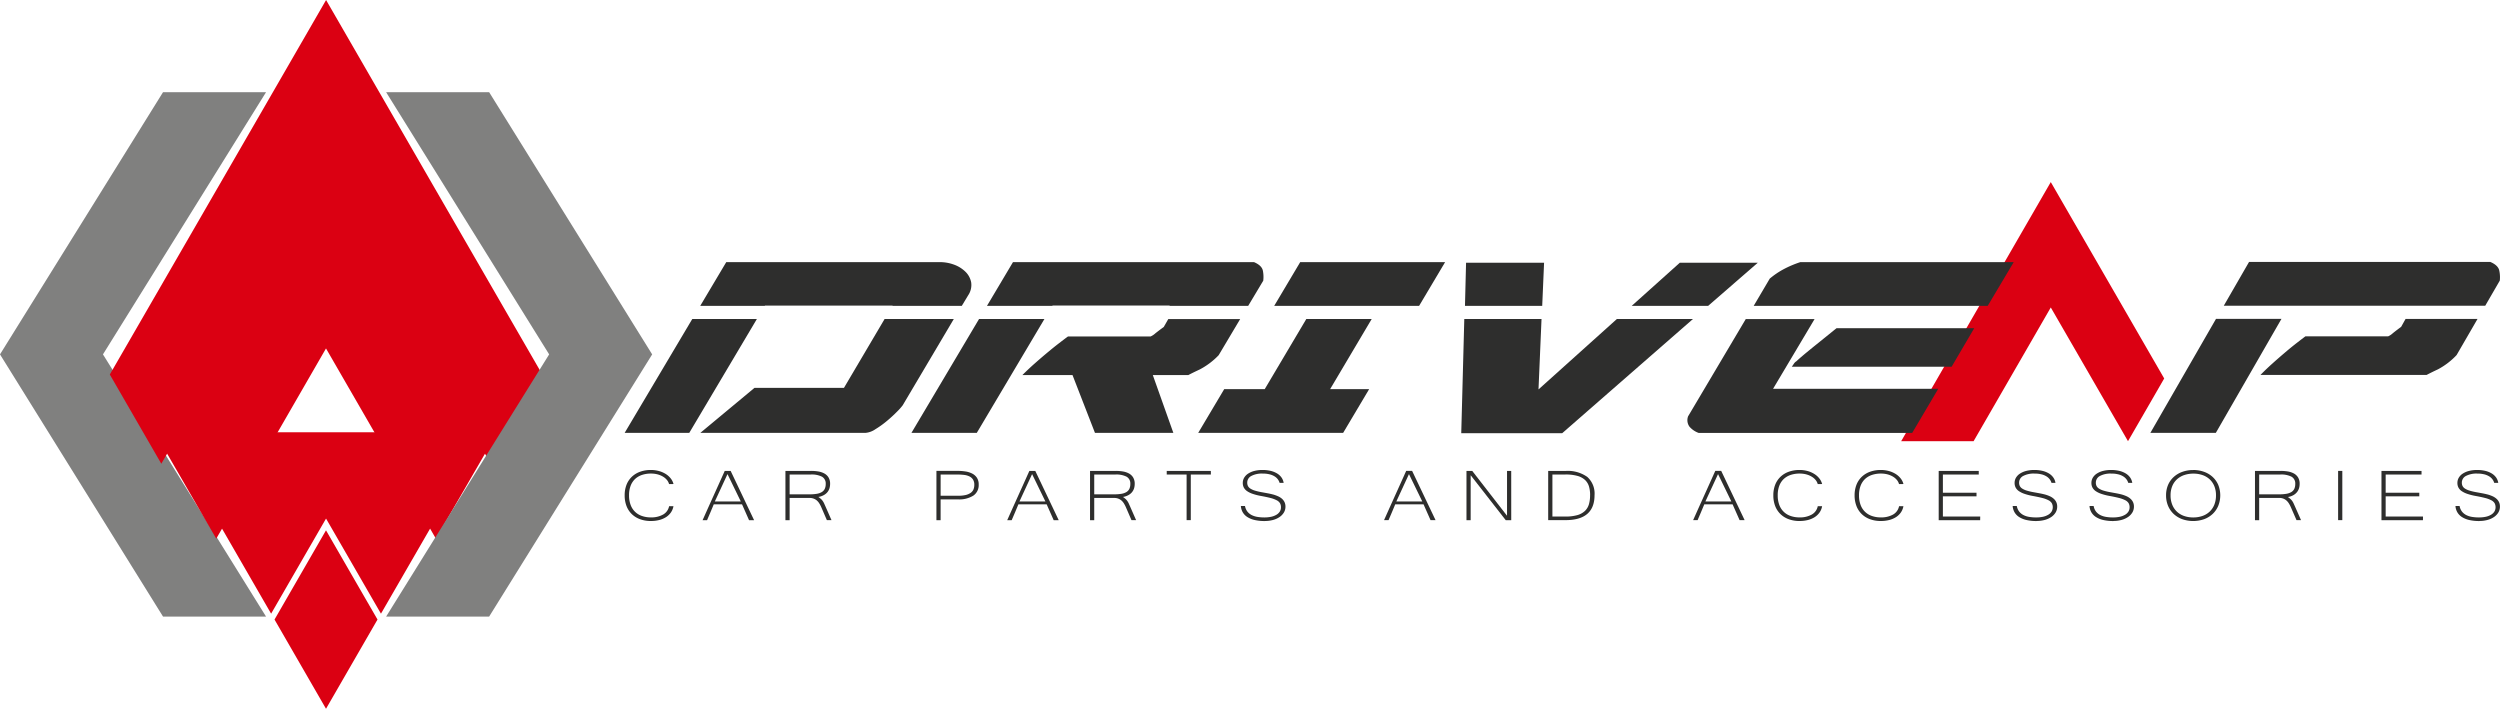
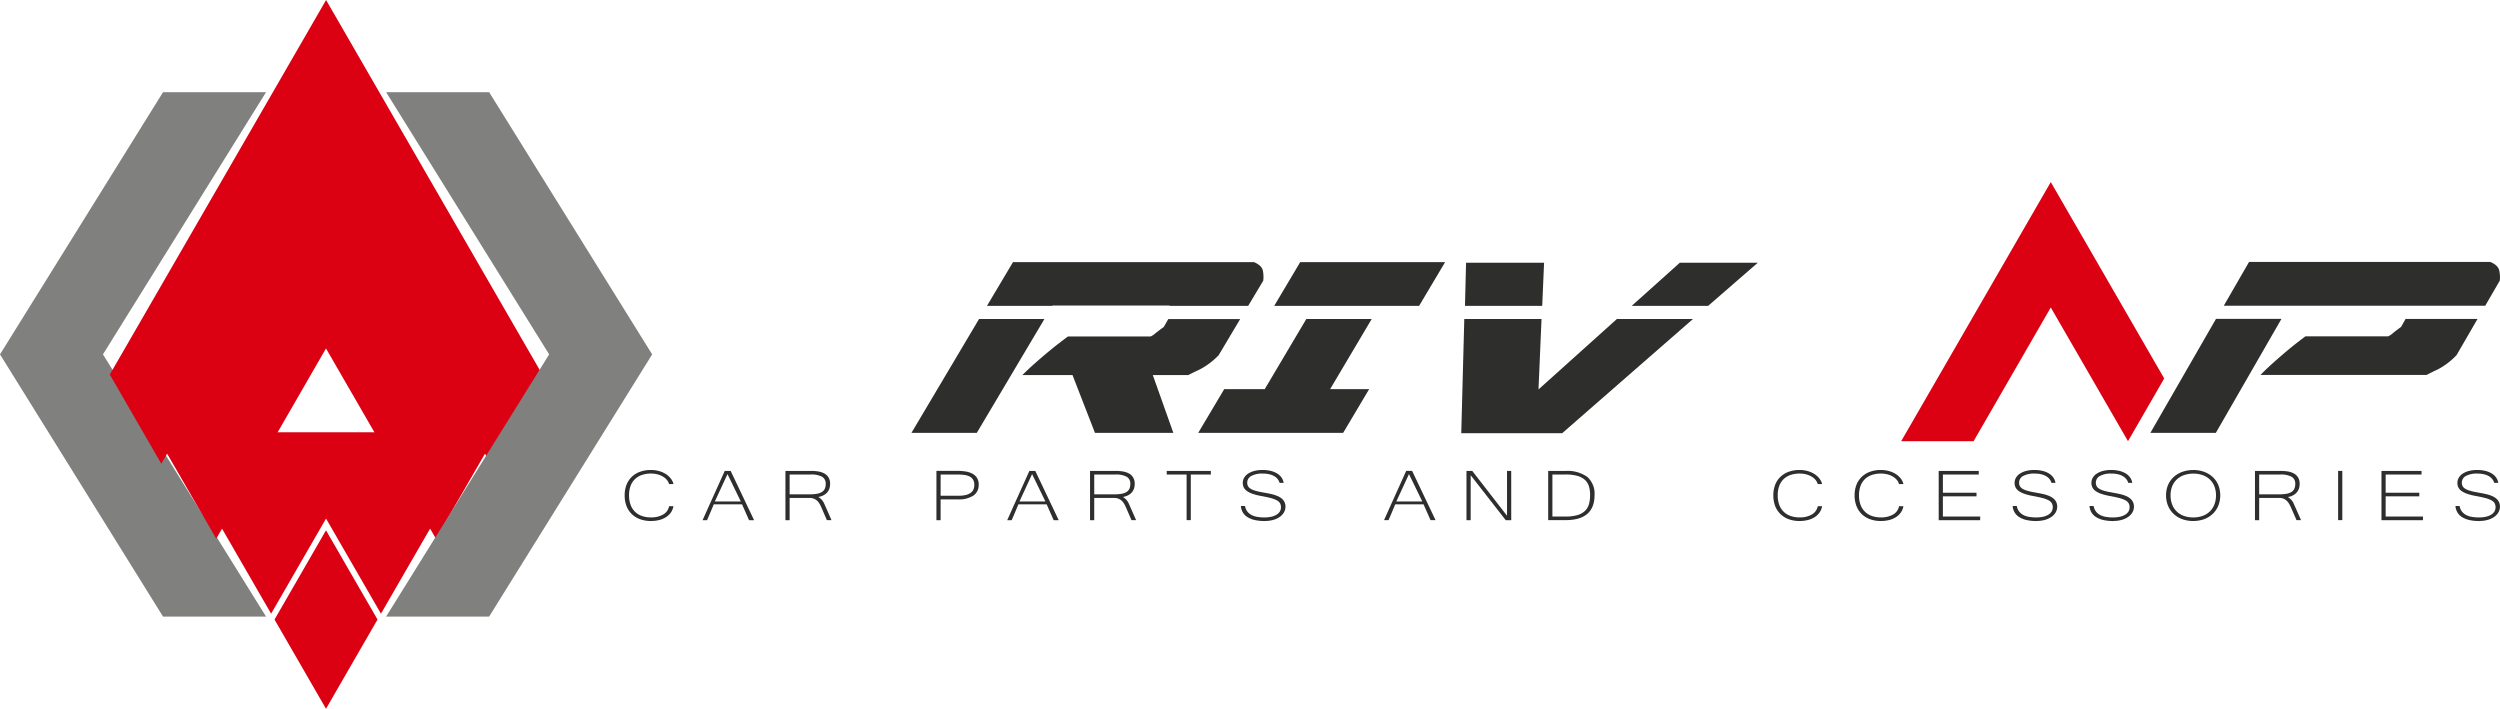
<svg xmlns="http://www.w3.org/2000/svg" id="Raggruppa_12680" data-name="Raggruppa 12680" width="220.958" height="62.642" viewBox="0 0 220.958 62.642">
  <defs>
    <clipPath id="clip-path">
      <rect id="Rettangolo_5195" data-name="Rettangolo 5195" width="220.958" height="62.642" fill="none" />
    </clipPath>
  </defs>
  <path id="Tracciato_23580" data-name="Tracciato 23580" d="M14.41,6.211,0,29.386,14.41,52.562h9.105L14.259,37.676,9.1,29.386,23.515,6.211Z" transform="translate(0 1.935)" fill="#80807f" />
  <path id="Tracciato_23581" data-name="Tracciato 23581" d="M35.069,45.4l2.123-3.676,2.43-4.208-14.26-24.7L11.1,37.519l2.43,4.208L15.655,45.4l4.4-7.623,5.3-9.19,5.306,9.19Z" transform="translate(3.458 2.209)" fill="#db0012" />
  <path id="Tracciato_23582" data-name="Tracciato 23582" d="M26.515,0l-4.4,7.625L7.4,33.1l4.552,7.886L26.515,15.77,41.075,40.99,45.627,33.1,30.916,7.625h0Z" transform="translate(2.305 0.001)" fill="#db0012" />
  <path id="Tracciato_23583" data-name="Tracciato 23583" d="M26.022,6.211l14.41,23.175-5.155,8.29L26.022,52.562h9.105l14.41-23.175L35.127,6.211Z" transform="translate(8.104 1.935)" fill="#80807f" />
  <path id="Tracciato_23584" data-name="Tracciato 23584" d="M18.5,46.347l.151.26,4.4,7.625,4.4-7.625h0l.152-.26-4.553-7.886Z" transform="translate(5.763 8.411)" fill="#db0012" />
  <path id="Tracciato_23585" data-name="Tracciato 23585" d="M28.913,31.853H19.507L14.8,40l4.552,7.886,4.854-8.407,4.854,8.407L33.615,40Z" transform="translate(4.61 6.353)" fill="#db0012" />
  <path id="Tracciato_23586" data-name="Tracciato 23586" d="M157.772,36.273l1.492-2.583,1.708-2.959L150.948,13.372l-13.222,22.9h6.4l3.094-5.358,3.728-6.459,3.73,6.459Z" transform="translate(30.307 2.72)" fill="#db0012" />
  <g id="Raggruppa_12679" data-name="Raggruppa 12679" transform="translate(0 0)">
    <g id="Raggruppa_12678" data-name="Raggruppa 12678" clip-path="url(#clip-path)">
      <path id="Tracciato_23587" data-name="Tracciato 23587" d="M180.243,26.89a6.32,6.32,0,0,1-1.643,1.258c-.48.227-.815.393-1.009.5H162.907q.5-.514,1.092-1.042c.392-.352.766-.676,1.118-.975s.684-.568,1-.813.566-.437.764-.582h7.309a1.5,1.5,0,0,0,.423-.284c.238-.19.48-.375.728-.555l.391-.7h6.361Zm2.531-4.36H159.666l2.235-3.874h21.315q.707.3.8.772a2.762,2.762,0,0,1,.045.881ZM158.963,33.767h-5.786l5.8-10.074h5.786Z" transform="translate(36.879 4.492)" fill="#2e2e2d" />
-       <path id="Tracciato_23588" data-name="Tracciato 23588" d="M69.068,31.329a4.981,4.981,0,0,1-.481.541,12.111,12.111,0,0,1-.895.825,8.261,8.261,0,0,1-1.034.744,1.826,1.826,0,0,1-.873.324h-14.6l4.784-3.977h7.909L67.47,23.7h6.117ZM53.476,18.671H72.334a3.635,3.635,0,0,1,1.287.228,2.8,2.8,0,0,1,1.009.637,1.765,1.765,0,0,1,.494.933,1.614,1.614,0,0,1-.259,1.122l-.572.948H68.175l0-.027H56.89l0,.027H51.175ZM50.206,33.764H44.495L50.472,23.7h5.71Z" transform="translate(10.713 4.496)" fill="#2e2e2d" />
      <path id="Tracciato_23589" data-name="Tracciato 23589" d="M88.074,33.764H81.146L79.16,28.652H74.733c.34-.342.711-.691,1.109-1.042s.777-.676,1.133-.973.694-.568,1.011-.811.572-.438.773-.582h7.3a1.558,1.558,0,0,0,.429-.284c.239-.189.486-.375.737-.555l.4-.7h6.354l-1.9,3.192a6.46,6.46,0,0,1-1.665,1.257q-.722.339-1.016.5H86.258Zm7.94-13.444-1.326,2.218H87.759l-.031-.027H77.387l0,.027H71.6l2.3-3.867H95.2c.468.2.731.455.788.769a2.8,2.8,0,0,1,.03.88M70.7,33.764H64.924L70.9,23.7h5.778Z" transform="translate(15.631 4.496)" fill="#2e2e2d" />
      <path id="Tracciato_23590" data-name="Tracciato 23590" d="M92.067,22.54l2.3-3.869h12.808l-2.3,3.869Zm8.395,7.356-2.3,3.867H85.352l2.3-3.867h3.581l3.676-6.2h5.779l-3.675,6.2Z" transform="translate(20.549 4.496)" fill="#2e2e2d" />
      <path id="Tracciato_23591" data-name="Tracciato 23591" d="M119.156,22.528l4.252-3.814H130.3l-4.389,3.814Zm-7.971,1.163-.267,6.222,6.925-6.222h6.725l-11.556,10.09h-8.922l.269-10.09Zm-6.669-4.977h6.895l-.165,3.814h-6.827Z" transform="translate(25.06 4.506)" fill="#2e2e2d" />
-       <path id="Tracciato_23592" data-name="Tracciato 23592" d="M145.549,24.512l-2,3.408H129.423c.027-.036.084-.117.17-.243a.689.689,0,0,1,.237-.243c.233-.217.546-.488.942-.813s.783-.639,1.164-.945.711-.572.991-.8.431-.347.457-.366Zm-19.492-1.974,1.419-2.408a7.111,7.111,0,0,1,1.288-.865,9.261,9.261,0,0,1,1.418-.594H149.04l-2.3,3.867Zm-5.8,9.765,5.1-8.6h6.082l-3.671,6.167h14.6l-2.305,3.9H121.2a1.956,1.956,0,0,1-.819-.555.978.978,0,0,1-.125-.906" transform="translate(28.94 4.496)" fill="#2e2e2d" />
      <path id="Tracciato_23593" data-name="Tracciato 23593" d="M48.421,34.723a.949.949,0,0,0-.19-.364,1.327,1.327,0,0,0-.347-.294,1.846,1.846,0,0,0-.48-.2,2.3,2.3,0,0,0-.582-.071,2.454,2.454,0,0,0-.8.123,1.674,1.674,0,0,0-.613.364,1.612,1.612,0,0,0-.388.6,2.331,2.331,0,0,0-.136.836,2.362,2.362,0,0,0,.136.84,1.6,1.6,0,0,0,1,.984,2.306,2.306,0,0,0,.79.127,2.109,2.109,0,0,0,1.084-.252,1.084,1.084,0,0,0,.529-.737h.385a1.382,1.382,0,0,1-.227.555,1.55,1.55,0,0,1-.431.412,2.078,2.078,0,0,1-.6.254,2.968,2.968,0,0,1-.732.087,2.723,2.723,0,0,1-.967-.161,2.051,2.051,0,0,1-.73-.455,2,2,0,0,1-.464-.713,2.585,2.585,0,0,1-.161-.939,2.531,2.531,0,0,1,.161-.929,1.967,1.967,0,0,1,.467-.706,2.06,2.06,0,0,1,.732-.449,2.767,2.767,0,0,1,.962-.158,2.623,2.623,0,0,1,.7.092,2.245,2.245,0,0,1,.6.257,1.744,1.744,0,0,1,.444.393,1.33,1.33,0,0,1,.251.5Z" transform="translate(10.713 8.061)" fill="#2e2e2d" />
      <path id="Tracciato_23594" data-name="Tracciato 23594" d="M53.426,36.247l-1.177-2.421L51.13,36.247ZM54.6,37.9h-.445l-.62-1.4h-2.5c-.089.22-.187.453-.292.7l-.3.7h-.395q.251-.564.494-1.106t.484-1.074q.242-.534.485-1.074c.163-.361.326-.727.494-1.1h.524Z" transform="translate(12.049 8.076)" fill="#2e2e2d" />
      <path id="Tracciato_23595" data-name="Tracciato 23595" d="M56.32,35.614h1.762a3.716,3.716,0,0,0,.644-.047,1.262,1.262,0,0,0,.443-.156.688.688,0,0,0,.257-.284,1,1,0,0,0,.083-.429.684.684,0,0,0-.331-.643,2.019,2.019,0,0,0-.989-.192H56.32Zm3.7,2.282h-.408l-.5-1.156a2.584,2.584,0,0,0-.165-.314,1.154,1.154,0,0,0-.211-.257A.915.915,0,0,0,58.459,36a.956.956,0,0,0-.364-.065H56.32V37.9h-.371V33.544h2.285a3.735,3.735,0,0,1,.619.05,1.681,1.681,0,0,1,.532.176.99.99,0,0,1,.373.352,1.074,1.074,0,0,1,.139.574,1.313,1.313,0,0,1-.062.407,1.018,1.018,0,0,1-.19.337,1.106,1.106,0,0,1-.325.254,1.53,1.53,0,0,1-.462.153,1.91,1.91,0,0,1,.237.184,1.062,1.062,0,0,1,.159.186,1.418,1.418,0,0,1,.122.218c.035.081.077.171.123.275Z" transform="translate(13.47 8.076)" fill="#2e2e2d" />
      <path id="Tracciato_23596" data-name="Tracciato 23596" d="M67.076,35.741h1.535a2.984,2.984,0,0,0,.663-.063,1.279,1.279,0,0,0,.447-.187.717.717,0,0,0,.253-.3,1.049,1.049,0,0,0,.078-.419.835.835,0,0,0-.118-.469.783.783,0,0,0-.319-.275,1.455,1.455,0,0,0-.467-.13,4.669,4.669,0,0,0-.556-.032H67.076Zm-.371-2.2H68.55a4.745,4.745,0,0,1,.713.051,1.937,1.937,0,0,1,.605.189,1.1,1.1,0,0,1,.417.372,1.062,1.062,0,0,1,.155.6,1.118,1.118,0,0,1-.47.974,2.36,2.36,0,0,1-1.375.334h-1.52V37.9h-.371Z" transform="translate(16.06 8.076)" fill="#2e2e2d" />
      <path id="Tracciato_23597" data-name="Tracciato 23597" d="M75.124,36.247l-1.177-2.421-1.118,2.421ZM76.3,37.9h-.445l-.62-1.4h-2.5c-.089.22-.187.453-.292.7l-.3.7h-.395q.251-.564.494-1.106t.484-1.074q.242-.534.485-1.074c.163-.361.326-.727.494-1.1h.524Z" transform="translate(17.273 8.076)" fill="#2e2e2d" />
      <path id="Tracciato_23598" data-name="Tracciato 23598" d="M78.018,35.614H79.78a3.706,3.706,0,0,0,.644-.047,1.261,1.261,0,0,0,.443-.156.688.688,0,0,0,.257-.284,1,1,0,0,0,.083-.429.684.684,0,0,0-.331-.643,2.019,2.019,0,0,0-.989-.192H78.018Zm3.7,2.282h-.408l-.5-1.156a2.586,2.586,0,0,0-.165-.314,1.155,1.155,0,0,0-.211-.257A.915.915,0,0,0,80.157,36a.956.956,0,0,0-.364-.065H78.018V37.9h-.371V33.544h2.285a3.735,3.735,0,0,1,.619.05,1.681,1.681,0,0,1,.532.176.99.99,0,0,1,.373.352,1.074,1.074,0,0,1,.139.574,1.312,1.312,0,0,1-.062.407,1.018,1.018,0,0,1-.19.337,1.106,1.106,0,0,1-.325.254,1.53,1.53,0,0,1-.462.153,1.91,1.91,0,0,1,.237.184,1.061,1.061,0,0,1,.159.186,1.418,1.418,0,0,1,.122.218c.035.081.077.171.123.275Z" transform="translate(18.694 8.076)" fill="#2e2e2d" />
      <path id="Tracciato_23599" data-name="Tracciato 23599" d="M87.012,33.861H85.237v4.034h-.37V33.861H83.11v-.316h3.9Z" transform="translate(20.009 8.077)" fill="#2e2e2d" />
      <path id="Tracciato_23600" data-name="Tracciato 23600" d="M90.5,37.99a3.863,3.863,0,0,1-.9-.093,2.044,2.044,0,0,1-.646-.267,1.244,1.244,0,0,1-.4-.417,1.3,1.3,0,0,1-.163-.551h.366a1.113,1.113,0,0,0,.208.489,1.135,1.135,0,0,0,.378.31,1.724,1.724,0,0,0,.512.163,3.671,3.671,0,0,0,.612.048,2.845,2.845,0,0,0,.609-.061,1.548,1.548,0,0,0,.464-.18.868.868,0,0,0,.294-.282.7.7,0,0,0,.1-.372.715.715,0,0,0-.088-.367.731.731,0,0,0-.3-.261,2.484,2.484,0,0,0-.55-.2c-.226-.058-.509-.118-.845-.179a4.824,4.824,0,0,1-.717-.184,1.981,1.981,0,0,1-.493-.239.9.9,0,0,1-.288-.314.873.873,0,0,1-.093-.412.9.9,0,0,1,.125-.465,1.117,1.117,0,0,1,.355-.361,1.835,1.835,0,0,1,.551-.235,2.84,2.84,0,0,1,.712-.083,3.113,3.113,0,0,1,.713.077,2.006,2.006,0,0,1,.568.225,1.311,1.311,0,0,1,.395.359,1.122,1.122,0,0,1,.192.476h-.357a1.007,1.007,0,0,0-.167-.326,1.036,1.036,0,0,0-.3-.259,1.513,1.513,0,0,0-.435-.171,2.391,2.391,0,0,0-.577-.062,2,2,0,0,0-1.031.215.659.659,0,0,0-.35.588.642.642,0,0,0,.065.3.6.6,0,0,0,.221.228,1.553,1.553,0,0,0,.409.179,5.206,5.206,0,0,0,.635.145l.459.084c.158.029.31.063.46.1a2.964,2.964,0,0,1,.429.148A1.372,1.372,0,0,1,92,36a.97.97,0,0,1,.241.3.907.907,0,0,1,.091.421.994.994,0,0,1-.136.51,1.293,1.293,0,0,1-.38.4,1.9,1.9,0,0,1-.579.263,2.735,2.735,0,0,1-.731.093" transform="translate(21.281 8.061)" fill="#2e2e2d" />
      <path id="Tracciato_23601" data-name="Tracciato 23601" d="M101.97,36.247l-1.177-2.421-1.118,2.421Zm1.173,1.649H102.7l-.62-1.4h-2.5c-.089.22-.187.453-.292.7l-.3.7H98.59q.251-.564.494-1.106t.484-1.074q.242-.534.485-1.074c.163-.361.326-.727.494-1.1h.524Z" transform="translate(23.736 8.076)" fill="#2e2e2d" />
      <path id="Tracciato_23602" data-name="Tracciato 23602" d="M108.417,37.9h-.486l-3.1-3.974V37.9h-.37V33.544h.509l3.075,3.965V33.544h.37Z" transform="translate(25.151 8.076)" fill="#2e2e2d" />
      <path id="Tracciato_23603" data-name="Tracciato 23603" d="M113.987,35.685a2.692,2.692,0,0,0-.1-.767,1.283,1.283,0,0,0-.35-.574,1.612,1.612,0,0,0-.67-.359,3.784,3.784,0,0,0-1.058-.124h-1.154v3.716h1.154a3.749,3.749,0,0,0,1.053-.127,1.627,1.627,0,0,0,.671-.372,1.342,1.342,0,0,0,.351-.594,2.846,2.846,0,0,0,.1-.8m.395,0q0,2.209-2.563,2.21h-1.534V33.547h1.534a2.972,2.972,0,0,1,1.924.53,1.975,1.975,0,0,1,.639,1.608" transform="translate(26.552 8.077)" fill="#2e2e2d" />
-       <path id="Tracciato_23604" data-name="Tracciato 23604" d="M123.986,36.247l-1.177-2.421-1.118,2.421Zm1.173,1.649h-.445l-.62-1.4h-2.5c-.089.22-.187.453-.292.7l-.3.7h-.395q.251-.564.494-1.106l.485-1.074q.24-.534.484-1.074c.163-.361.326-.727.494-1.1h.524Z" transform="translate(29.037 8.076)" fill="#2e2e2d" />
      <path id="Tracciato_23605" data-name="Tracciato 23605" d="M130.245,34.723a.949.949,0,0,0-.19-.364,1.327,1.327,0,0,0-.347-.294,1.846,1.846,0,0,0-.48-.2,2.3,2.3,0,0,0-.582-.071,2.455,2.455,0,0,0-.8.123,1.674,1.674,0,0,0-.613.364,1.612,1.612,0,0,0-.388.6,2.331,2.331,0,0,0-.136.836,2.362,2.362,0,0,0,.136.84,1.6,1.6,0,0,0,1,.984,2.307,2.307,0,0,0,.79.127,2.11,2.11,0,0,0,1.084-.252,1.084,1.084,0,0,0,.529-.737h.385a1.382,1.382,0,0,1-.227.555,1.551,1.551,0,0,1-.431.412,2.079,2.079,0,0,1-.6.254,2.965,2.965,0,0,1-.731.087,2.725,2.725,0,0,1-.968-.161,2.051,2.051,0,0,1-.73-.455,2,2,0,0,1-.464-.713,2.585,2.585,0,0,1-.161-.939,2.531,2.531,0,0,1,.161-.929,1.966,1.966,0,0,1,.467-.706,2.06,2.06,0,0,1,.732-.449,2.764,2.764,0,0,1,.963-.158,2.621,2.621,0,0,1,.7.092,2.219,2.219,0,0,1,.594.257,1.728,1.728,0,0,1,.445.393,1.348,1.348,0,0,1,.251.5Z" transform="translate(30.412 8.061)" fill="#2e2e2d" />
      <path id="Tracciato_23606" data-name="Tracciato 23606" d="M136.036,34.723a.95.95,0,0,0-.19-.364,1.347,1.347,0,0,0-.347-.294,1.864,1.864,0,0,0-.48-.2,2.3,2.3,0,0,0-.582-.071,2.455,2.455,0,0,0-.8.123,1.674,1.674,0,0,0-.613.364,1.612,1.612,0,0,0-.388.6,2.331,2.331,0,0,0-.136.836,2.362,2.362,0,0,0,.136.84,1.6,1.6,0,0,0,1,.984,2.3,2.3,0,0,0,.79.127,2.113,2.113,0,0,0,1.084-.252,1.084,1.084,0,0,0,.529-.737h.385a1.382,1.382,0,0,1-.227.555,1.538,1.538,0,0,1-.432.412,2.056,2.056,0,0,1-.6.254,2.968,2.968,0,0,1-.732.087,2.723,2.723,0,0,1-.967-.161,2.051,2.051,0,0,1-.73-.455,2,2,0,0,1-.464-.713,2.585,2.585,0,0,1-.163-.939,2.531,2.531,0,0,1,.163-.929,1.967,1.967,0,0,1,.467-.706,2.06,2.06,0,0,1,.732-.449,2.767,2.767,0,0,1,.962-.158,2.623,2.623,0,0,1,.7.092,2.227,2.227,0,0,1,.6.257,1.743,1.743,0,0,1,.444.393,1.348,1.348,0,0,1,.251.5Z" transform="translate(31.806 8.061)" fill="#2e2e2d" />
      <path id="Tracciato_23607" data-name="Tracciato 23607" d="M141.764,37.9H138.1V33.544h3.541v.318h-3.17v1.609h2.972v.318h-2.972v1.789h3.3Z" transform="translate(33.248 8.076)" fill="#2e2e2d" />
      <path id="Tracciato_23608" data-name="Tracciato 23608" d="M145.478,37.99a3.863,3.863,0,0,1-.9-.093,2.044,2.044,0,0,1-.646-.267,1.232,1.232,0,0,1-.4-.417,1.3,1.3,0,0,1-.163-.551h.366a1.113,1.113,0,0,0,.208.489,1.135,1.135,0,0,0,.378.31,1.716,1.716,0,0,0,.511.163,3.7,3.7,0,0,0,.613.048,2.853,2.853,0,0,0,.609-.061,1.548,1.548,0,0,0,.464-.18.868.868,0,0,0,.294-.282.768.768,0,0,0,.014-.739.731.731,0,0,0-.3-.261,2.509,2.509,0,0,0-.55-.2q-.341-.087-.845-.179a4.825,4.825,0,0,1-.717-.184,1.981,1.981,0,0,1-.493-.239.9.9,0,0,1-.288-.314.873.873,0,0,1-.093-.412.9.9,0,0,1,.125-.465,1.105,1.105,0,0,1,.355-.361,1.835,1.835,0,0,1,.551-.235,2.826,2.826,0,0,1,.712-.083,3.113,3.113,0,0,1,.713.077,2.006,2.006,0,0,1,.568.225,1.306,1.306,0,0,1,.393.359,1.107,1.107,0,0,1,.194.476H146.8a.983.983,0,0,0-.168-.326,1.036,1.036,0,0,0-.3-.259,1.513,1.513,0,0,0-.436-.171,2.39,2.39,0,0,0-.577-.062,2,2,0,0,0-1.031.215.659.659,0,0,0-.35.588.642.642,0,0,0,.065.3.607.607,0,0,0,.22.228,1.581,1.581,0,0,0,.411.179,5.206,5.206,0,0,0,.635.145l.459.084c.158.029.311.063.46.1a2.963,2.963,0,0,1,.429.148,1.372,1.372,0,0,1,.355.215.97.97,0,0,1,.241.3.907.907,0,0,1,.091.421.994.994,0,0,1-.136.51,1.283,1.283,0,0,1-.381.4,1.872,1.872,0,0,1-.579.263,2.719,2.719,0,0,1-.73.093" transform="translate(34.517 8.061)" fill="#2e2e2d" />
      <path id="Tracciato_23609" data-name="Tracciato 23609" d="M150.951,37.99a3.863,3.863,0,0,1-.9-.093,2.044,2.044,0,0,1-.646-.267,1.244,1.244,0,0,1-.4-.417,1.281,1.281,0,0,1-.163-.551h.366a1.113,1.113,0,0,0,.208.489,1.135,1.135,0,0,0,.378.31,1.713,1.713,0,0,0,.512.163,3.671,3.671,0,0,0,.612.048,2.853,2.853,0,0,0,.609-.061,1.548,1.548,0,0,0,.464-.18.868.868,0,0,0,.294-.282.7.7,0,0,0,.1-.372.715.715,0,0,0-.088-.367.731.731,0,0,0-.3-.261,2.508,2.508,0,0,0-.55-.2q-.341-.087-.845-.179a4.823,4.823,0,0,1-.717-.184,1.981,1.981,0,0,1-.493-.239.9.9,0,0,1-.288-.314.873.873,0,0,1-.093-.412.9.9,0,0,1,.125-.465,1.1,1.1,0,0,1,.355-.361,1.835,1.835,0,0,1,.551-.235,2.84,2.84,0,0,1,.712-.083,3.113,3.113,0,0,1,.713.077,2.006,2.006,0,0,1,.568.225,1.31,1.31,0,0,1,.395.359,1.121,1.121,0,0,1,.192.476h-.357a.983.983,0,0,0-.168-.326,1.036,1.036,0,0,0-.3-.259,1.513,1.513,0,0,0-.436-.171,2.391,2.391,0,0,0-.577-.062,2,2,0,0,0-1.031.215.659.659,0,0,0-.35.588.642.642,0,0,0,.065.3.607.607,0,0,0,.22.228,1.582,1.582,0,0,0,.411.179,5.207,5.207,0,0,0,.635.145l.459.084c.158.029.31.063.46.1a2.965,2.965,0,0,1,.429.148,1.344,1.344,0,0,1,.354.215.939.939,0,0,1,.242.3.907.907,0,0,1,.091.421.994.994,0,0,1-.136.51,1.293,1.293,0,0,1-.38.4,1.894,1.894,0,0,1-.581.263,2.719,2.719,0,0,1-.73.093" transform="translate(35.835 8.061)" fill="#2e2e2d" />
      <path id="Tracciato_23610" data-name="Tracciato 23610" d="M156.7,37.672a2.4,2.4,0,0,0,.8-.129,1.774,1.774,0,0,0,.638-.38,1.723,1.723,0,0,0,.417-.613,2.174,2.174,0,0,0,.149-.829,2.107,2.107,0,0,0-.151-.826,1.7,1.7,0,0,0-.417-.6,1.776,1.776,0,0,0-.63-.369,2.408,2.408,0,0,0-.8-.127,2.485,2.485,0,0,0-.809.128,1.8,1.8,0,0,0-.637.371,1.664,1.664,0,0,0-.419.6,2.1,2.1,0,0,0-.151.823,2.174,2.174,0,0,0,.149.829,1.718,1.718,0,0,0,.414.613,1.754,1.754,0,0,0,.635.38,2.4,2.4,0,0,0,.8.129m0-4.193a2.789,2.789,0,0,1,.959.16,2.209,2.209,0,0,1,.758.452,2.059,2.059,0,0,1,.5.708,2.492,2.492,0,0,1,0,1.844,2.091,2.091,0,0,1-.493.717,2.232,2.232,0,0,1-.756.465,2.941,2.941,0,0,1-1.936,0,2.265,2.265,0,0,1-.758-.463,2.107,2.107,0,0,1-.494-.716,2.371,2.371,0,0,1-.176-.926,2.316,2.316,0,0,1,.179-.927,2.034,2.034,0,0,1,.5-.7,2.23,2.23,0,0,1,.758-.45,2.782,2.782,0,0,1,.962-.16" transform="translate(37.152 8.061)" fill="#2e2e2d" />
      <path id="Tracciato_23611" data-name="Tracciato 23611" d="M161,35.614h1.761a3.721,3.721,0,0,0,.645-.047,1.255,1.255,0,0,0,.442-.156.683.683,0,0,0,.258-.284,1,1,0,0,0,.083-.429.684.684,0,0,0-.331-.643,2.019,2.019,0,0,0-.989-.192H161Zm3.7,2.282H164.3l-.505-1.156a2.584,2.584,0,0,0-.165-.314,1.155,1.155,0,0,0-.211-.257.93.93,0,0,0-.275-.172.961.961,0,0,0-.364-.065H161V37.9h-.371V33.544h2.285a3.746,3.746,0,0,1,.619.05,1.681,1.681,0,0,1,.532.176.99.99,0,0,1,.373.352,1.074,1.074,0,0,1,.139.574,1.278,1.278,0,0,1-.063.407.977.977,0,0,1-.19.337A1.085,1.085,0,0,1,164,35.7a1.529,1.529,0,0,1-.462.153,1.8,1.8,0,0,1,.236.184,1.071,1.071,0,0,1,.16.186,1.41,1.41,0,0,1,.12.218l.124.275Z" transform="translate(38.673 8.076)" fill="#2e2e2d" />
      <rect id="Rettangolo_5194" data-name="Rettangolo 5194" width="0.371" height="4.351" transform="translate(206.65 41.62)" fill="#2e2e2d" />
      <path id="Tracciato_23612" data-name="Tracciato 23612" d="M173.306,37.9H169.64V33.544h3.541v.318h-3.17v1.609h2.972v.318h-2.972v1.789h3.3Z" transform="translate(40.842 8.076)" fill="#2e2e2d" />
      <path id="Tracciato_23613" data-name="Tracciato 23613" d="M177.02,37.99a3.863,3.863,0,0,1-.9-.093,2.044,2.044,0,0,1-.646-.267,1.244,1.244,0,0,1-.4-.417,1.3,1.3,0,0,1-.163-.551h.366a1.113,1.113,0,0,0,.208.489,1.135,1.135,0,0,0,.378.31,1.713,1.713,0,0,0,.512.163,3.671,3.671,0,0,0,.612.048,2.845,2.845,0,0,0,.609-.061,1.548,1.548,0,0,0,.464-.18.868.868,0,0,0,.294-.282.768.768,0,0,0,.014-.739.731.731,0,0,0-.3-.261,2.484,2.484,0,0,0-.55-.2c-.226-.058-.509-.118-.845-.179a4.824,4.824,0,0,1-.717-.184,1.981,1.981,0,0,1-.493-.239.9.9,0,0,1-.288-.314.873.873,0,0,1-.093-.412.9.9,0,0,1,.125-.465,1.1,1.1,0,0,1,.355-.361,1.835,1.835,0,0,1,.551-.235,2.84,2.84,0,0,1,.712-.083,3.113,3.113,0,0,1,.713.077,2.006,2.006,0,0,1,.568.225,1.311,1.311,0,0,1,.395.359,1.122,1.122,0,0,1,.192.476h-.357a.984.984,0,0,0-.167-.326,1.036,1.036,0,0,0-.3-.259,1.513,1.513,0,0,0-.436-.171,2.391,2.391,0,0,0-.577-.062,2,2,0,0,0-1.031.215.659.659,0,0,0-.35.588.643.643,0,0,0,.065.3.607.607,0,0,0,.22.228,1.582,1.582,0,0,0,.411.179,5.207,5.207,0,0,0,.635.145l.459.084c.158.029.311.063.46.1a2.965,2.965,0,0,1,.429.148,1.372,1.372,0,0,1,.355.215.952.952,0,0,1,.241.3.907.907,0,0,1,.091.421.994.994,0,0,1-.136.51,1.293,1.293,0,0,1-.38.4,1.9,1.9,0,0,1-.579.263,2.735,2.735,0,0,1-.731.093" transform="translate(42.111 8.061)" fill="#2e2e2d" />
    </g>
  </g>
</svg>